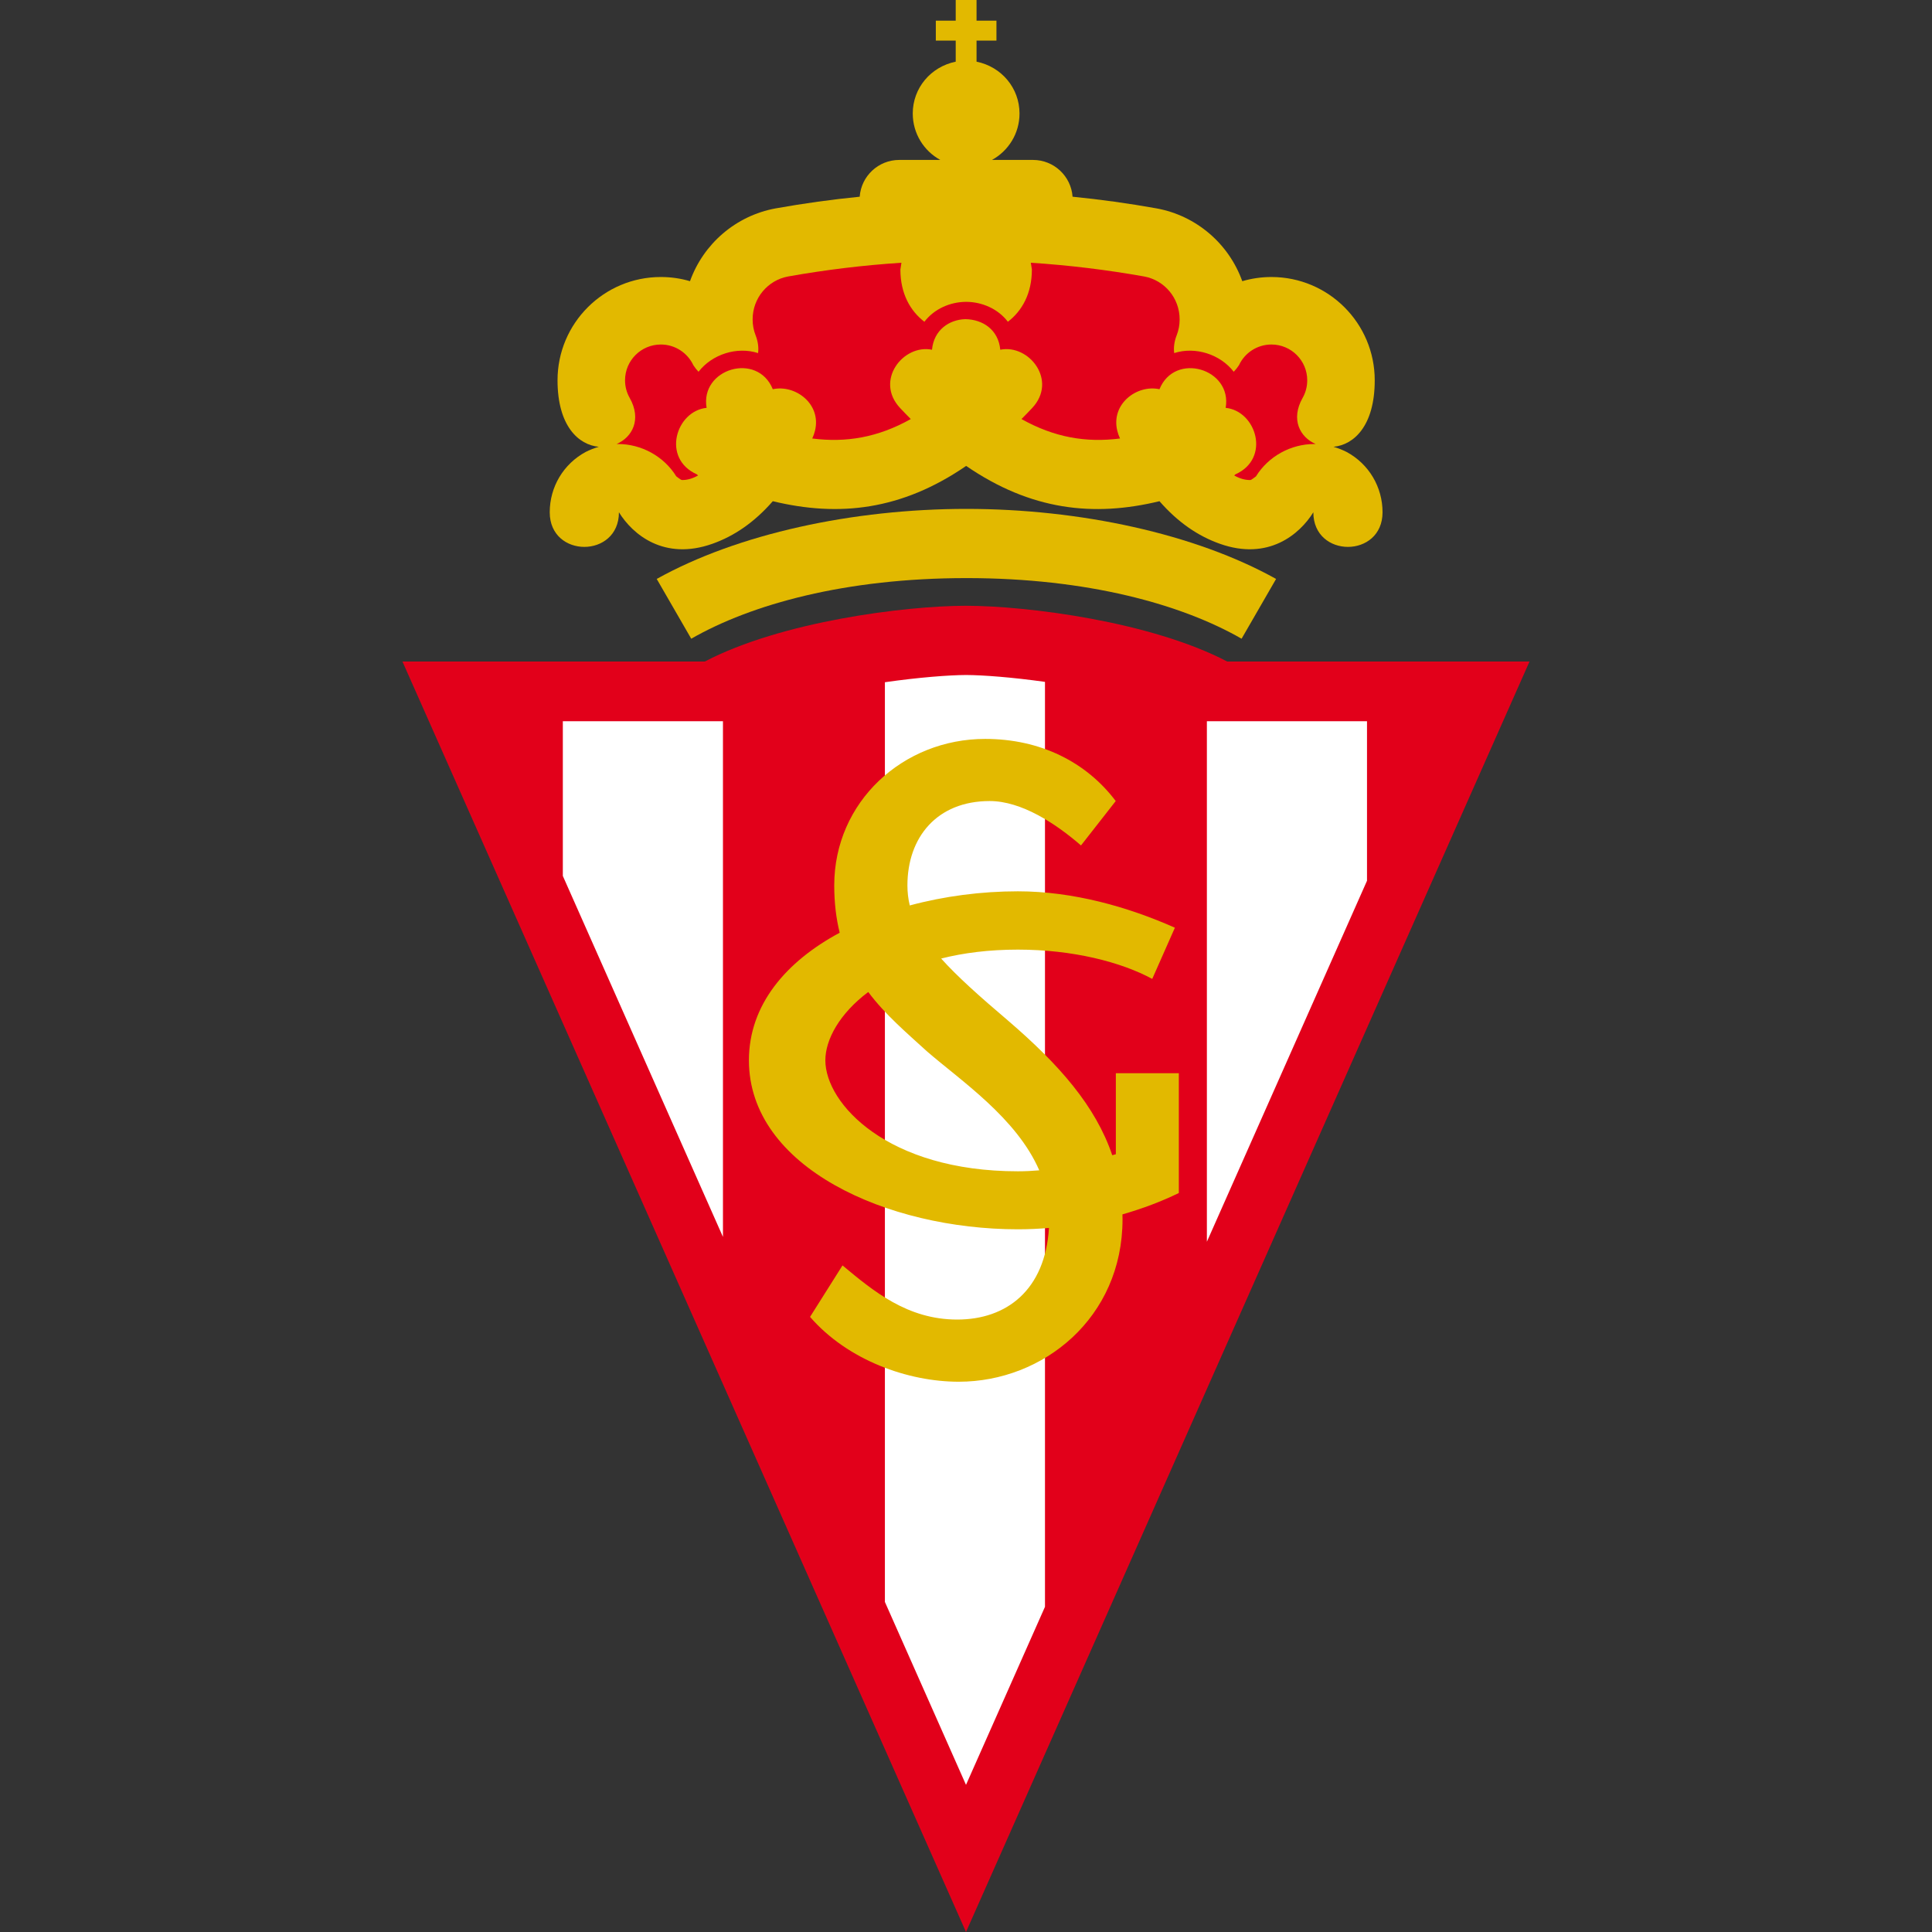
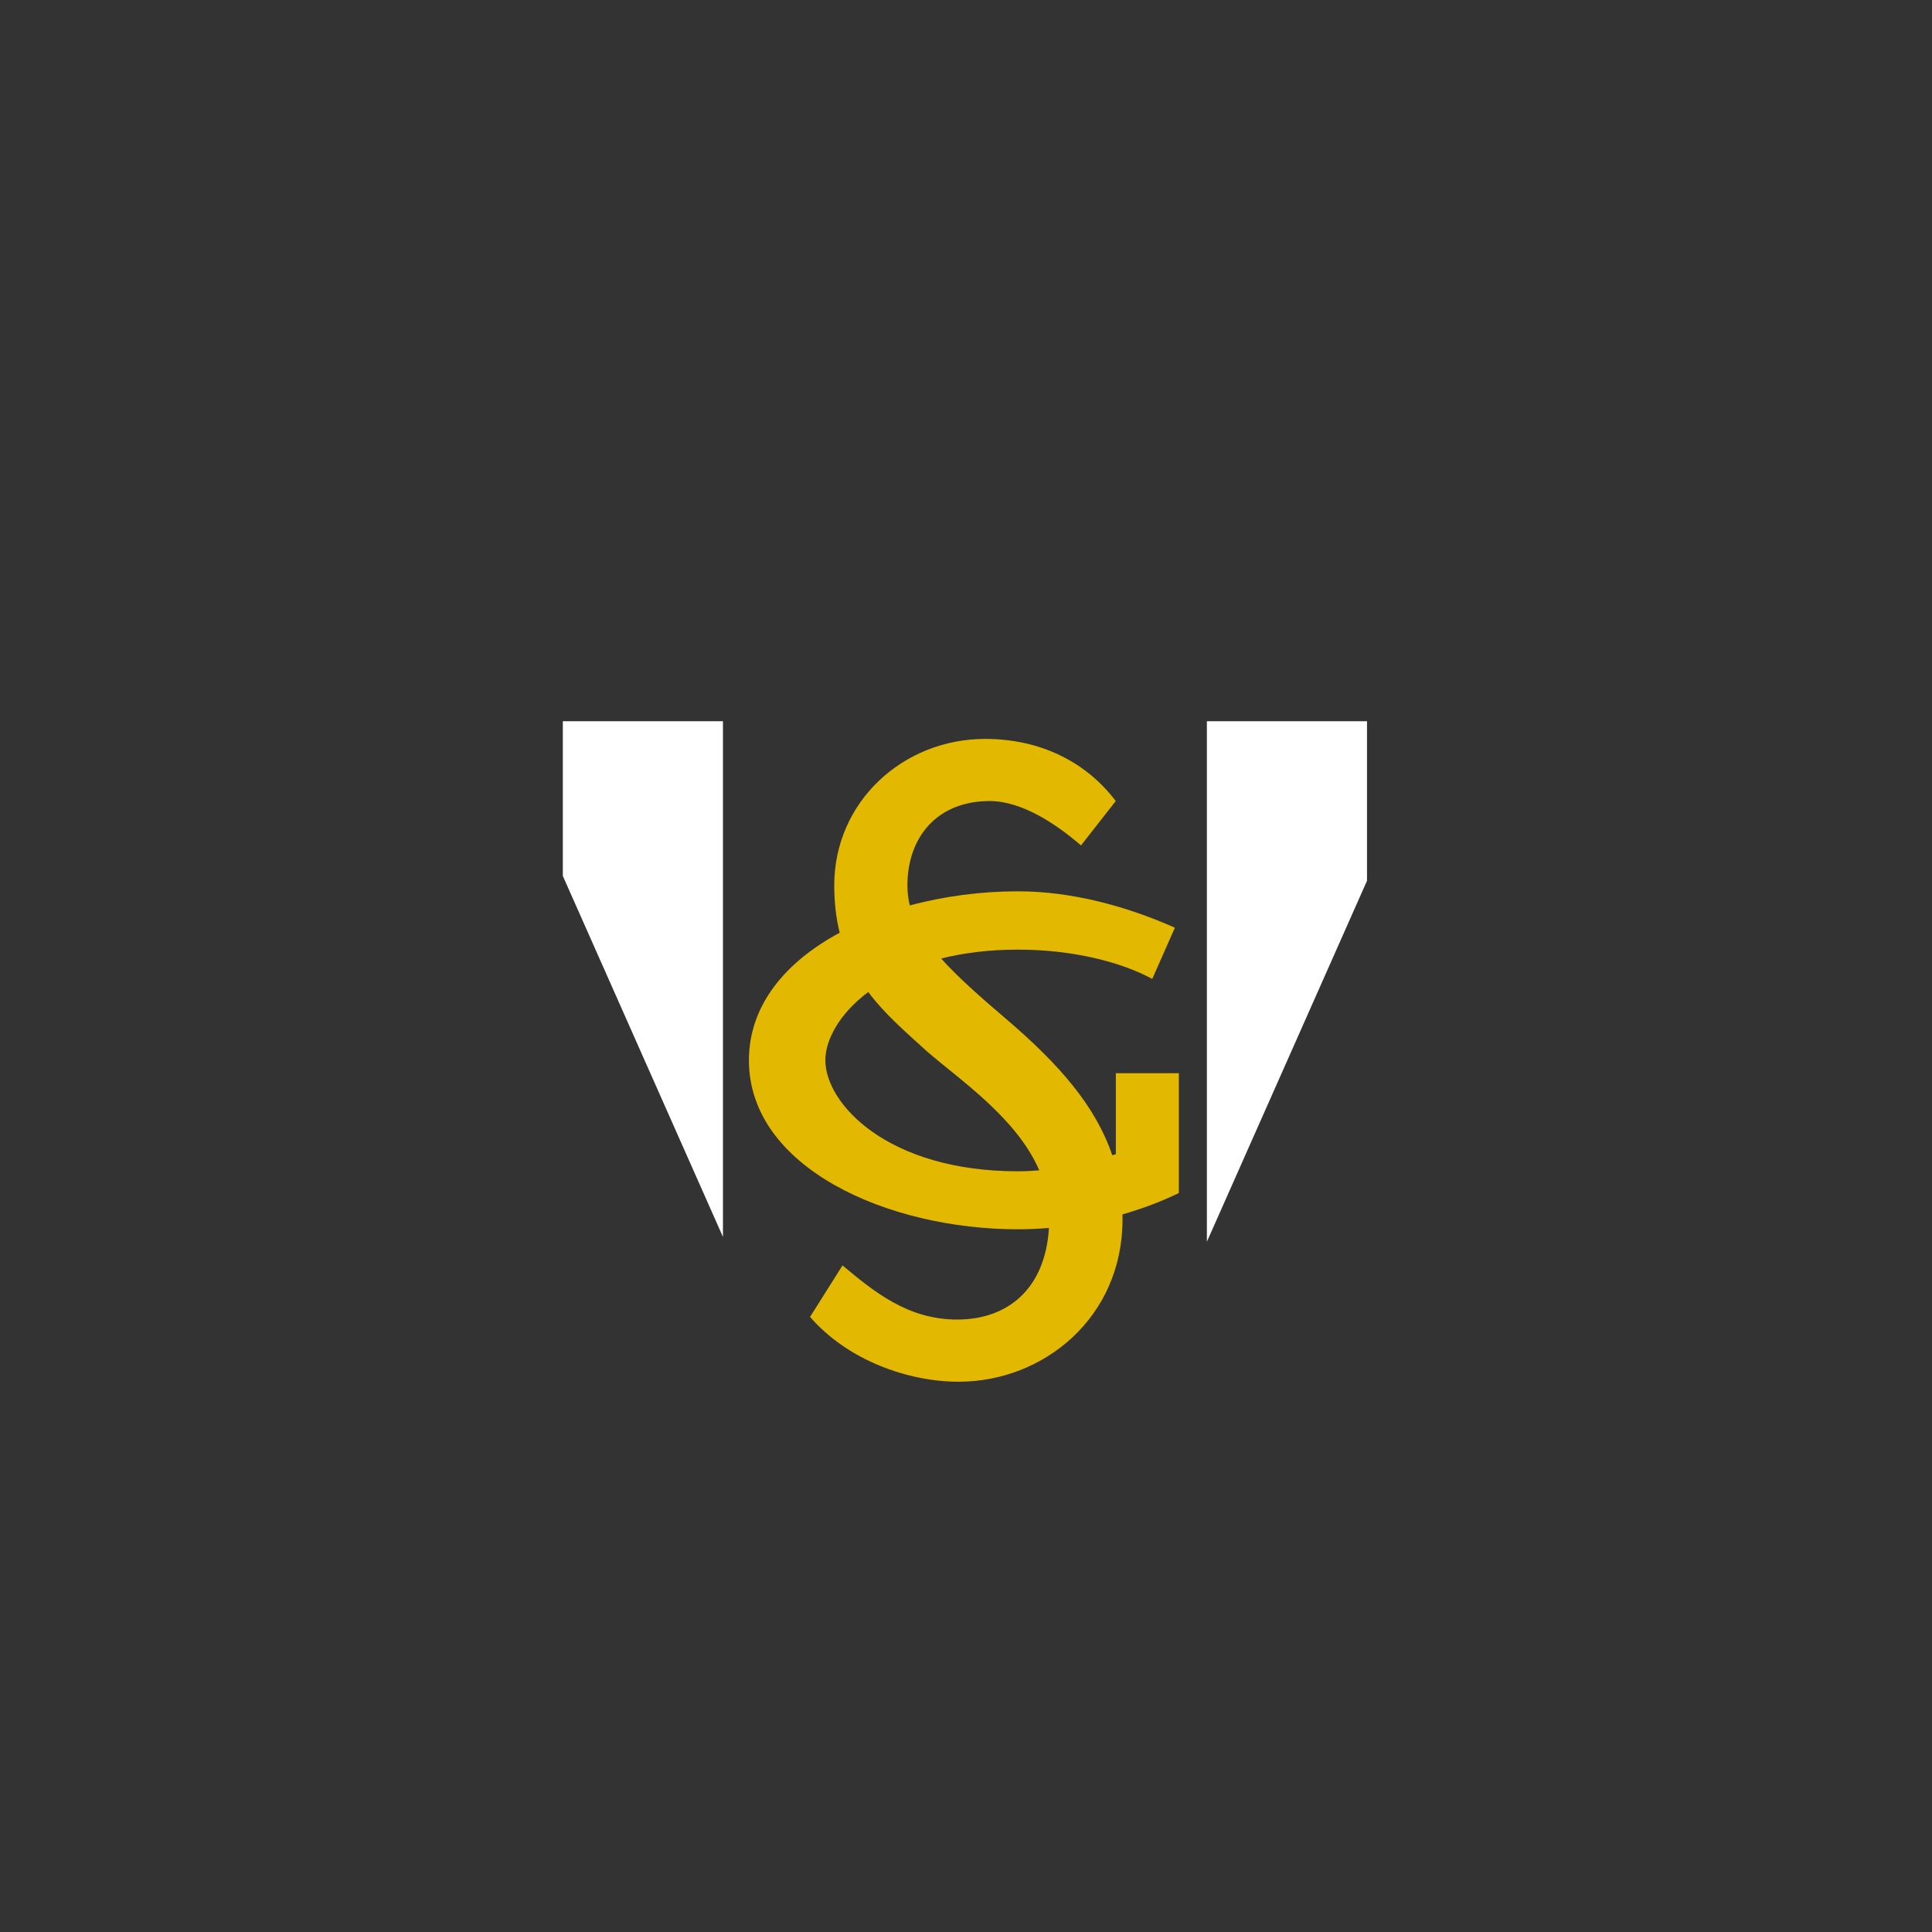
<svg xmlns="http://www.w3.org/2000/svg" width="50" height="50" viewBox="0 0 50 50" fill="none">
  <rect x="0" y="0" width="50" height="50" fill="#333333" stroke="none" />
-   <path fill-rule="evenodd" clip-rule="evenodd" d="M25 50L10.415 17.12H18.241C20.22 16.084 23.41 15.68 24.996 15.677C26.589 15.68 29.78 16.084 31.759 17.12H39.584L25 50Z" fill="#E2001A" />
-   <path fill-rule="evenodd" clip-rule="evenodd" d="M25 46.192L22.901 41.458V17.656C23.773 17.531 24.551 17.471 25.004 17.469C25.444 17.471 26.196 17.528 27.044 17.647V41.584L25 46.192Z" fill="white" />
  <path fill-rule="evenodd" clip-rule="evenodd" d="M18.71 32.011L14.566 22.669V18.665H18.71V32.011Z" fill="white" />
  <path fill-rule="evenodd" clip-rule="evenodd" d="M31.234 18.665H35.378V22.794L31.234 32.136V18.665Z" fill="white" />
  <path fill-rule="evenodd" clip-rule="evenodd" d="M22.47 25.673C21.724 26.233 21.36 26.908 21.36 27.441C21.36 28.56 22.966 30.313 26.343 30.313C26.532 30.313 26.716 30.304 26.896 30.288C26.309 28.933 24.863 27.966 23.992 27.211C23.467 26.732 22.913 26.264 22.47 25.673ZM30.508 30.875C30.059 31.094 29.566 31.28 29.049 31.428L29.051 31.554C29.051 34.105 27 35.759 24.812 35.759C23.503 35.759 21.941 35.208 20.964 34.081L21.804 32.749C22.605 33.415 23.484 34.15 24.773 34.15C26.051 34.15 27.048 33.386 27.147 31.779C26.879 31.802 26.61 31.814 26.343 31.814C22.968 31.814 19.382 30.216 19.382 27.441C19.382 26.006 20.34 24.886 21.731 24.139C21.641 23.775 21.59 23.371 21.59 22.914C21.59 20.754 23.367 19.123 25.496 19.123C26.922 19.123 28.113 19.72 28.875 20.731L27.976 21.88C27.312 21.305 26.433 20.731 25.613 20.731C24.245 20.731 23.484 21.673 23.484 22.914C23.484 23.093 23.504 23.265 23.545 23.433C24.439 23.192 25.399 23.067 26.343 23.067C27.771 23.067 29.189 23.468 30.406 24.009L29.82 25.334C29.01 24.896 27.763 24.576 26.343 24.576C25.595 24.576 24.933 24.661 24.357 24.807C24.776 25.274 25.349 25.785 26.081 26.407C27.416 27.552 28.355 28.627 28.785 29.897L28.878 29.871L28.878 27.775H30.508V30.875Z" fill="#E2B900" />
-   <path fill-rule="evenodd" clip-rule="evenodd" d="M25.011 14.961C21.88 14.961 19.444 15.638 17.889 16.53L16.996 14.983C19.091 13.814 22.073 13.171 25.011 13.17C27.948 13.171 30.93 13.814 33.025 14.983L32.132 16.53C30.578 15.638 28.141 14.961 25.014 14.961H25.011Z" fill="#E2B900" />
-   <path fill-rule="evenodd" clip-rule="evenodd" d="M15.496 11.563C14.974 11.514 14.429 11.028 14.429 9.842C14.429 8.366 15.626 7.169 17.102 7.169C17.365 7.169 17.618 7.206 17.857 7.277C18.203 6.312 19.041 5.582 20.074 5.393C20.796 5.264 21.523 5.163 22.249 5.091C22.287 4.559 22.731 4.139 23.273 4.139H24.335C23.91 3.907 23.622 3.456 23.622 2.937C23.622 2.278 24.089 1.727 24.734 1.596V1.051H24.219V0.535H24.734V0H25.273V0.535H25.788V1.051H25.273V1.596C25.918 1.727 26.385 2.278 26.385 2.938C26.385 3.456 26.096 3.907 25.672 4.139H26.734C27.276 4.139 27.72 4.559 27.758 5.091C28.484 5.163 29.211 5.264 29.932 5.393C30.966 5.582 31.804 6.312 32.15 7.277C32.389 7.207 32.642 7.169 32.904 7.169C34.381 7.169 35.578 8.366 35.578 9.842C35.578 11.028 35.033 11.514 34.511 11.563C34.631 11.598 34.745 11.644 34.849 11.696C35.426 12.007 35.78 12.602 35.78 13.258C35.78 14.452 33.989 14.452 33.989 13.258C33.634 13.831 32.822 14.517 31.57 14.073C31.007 13.874 30.484 13.518 30.007 12.971C28.295 13.386 26.676 13.205 25.004 12.058C23.332 13.205 21.712 13.385 20 12.971C19.523 13.518 19 13.874 18.437 14.073C17.185 14.517 16.372 13.831 16.018 13.258C16.018 14.452 14.227 14.452 14.227 13.258C14.227 12.602 14.581 12.008 15.158 11.696C15.262 11.644 15.376 11.598 15.496 11.563Z" fill="#E2B900" />
-   <path fill-rule="evenodd" clip-rule="evenodd" d="M25.021 7.812H24.987C24.596 7.817 24.183 7.987 23.923 8.327C23.556 8.046 23.302 7.596 23.302 6.976L23.329 6.8C22.351 6.863 21.367 6.982 20.392 7.156C19.872 7.253 19.478 7.711 19.478 8.266C19.478 8.413 19.505 8.551 19.555 8.678C19.619 8.841 19.637 8.996 19.619 9.138C19.075 8.962 18.43 9.167 18.078 9.621C18.03 9.572 17.985 9.516 17.944 9.452C17.795 9.134 17.473 8.916 17.103 8.916C16.591 8.916 16.176 9.33 16.176 9.842C16.176 10.009 16.22 10.164 16.296 10.297C16.611 10.855 16.364 11.316 15.957 11.491L15.994 11.491C16.601 11.491 17.182 11.81 17.502 12.328C17.512 12.332 17.618 12.422 17.648 12.423C17.789 12.426 17.929 12.382 18.066 12.305C18.044 12.287 18.033 12.277 18.034 12.276C17.115 11.864 17.493 10.636 18.287 10.555C18.111 9.543 19.602 9.094 20 10.073C20.58 9.946 21.262 10.451 21.092 11.147C21.076 11.213 21.053 11.28 21.021 11.348C21.895 11.46 22.718 11.323 23.571 10.845C23.479 10.753 23.387 10.658 23.295 10.56C22.628 9.848 23.378 8.9 24.12 9.051C24.168 8.535 24.57 8.271 24.982 8.26C25.428 8.265 25.839 8.529 25.887 9.051C26.63 8.9 27.379 9.848 26.712 10.56C26.62 10.658 26.528 10.753 26.436 10.845C27.289 11.323 28.111 11.46 28.986 11.348C28.954 11.28 28.931 11.213 28.915 11.147C28.745 10.45 29.428 9.946 30.007 10.073C30.405 9.094 31.896 9.544 31.72 10.555C32.514 10.636 32.892 11.864 31.973 12.276C31.974 12.276 31.963 12.287 31.941 12.305C32.078 12.382 32.218 12.426 32.359 12.423C32.39 12.422 32.495 12.332 32.505 12.328C32.825 11.81 33.406 11.491 34.014 11.491L34.05 11.491C33.644 11.316 33.396 10.855 33.712 10.297C33.788 10.164 33.831 10.009 33.831 9.842C33.831 9.33 33.416 8.916 32.904 8.916C32.534 8.916 32.212 9.134 32.064 9.452C32.022 9.516 31.977 9.572 31.929 9.621C31.578 9.167 30.932 8.962 30.388 9.138C30.37 8.996 30.388 8.841 30.452 8.678C30.502 8.551 30.529 8.413 30.529 8.266C30.529 7.711 30.135 7.253 29.615 7.156C28.64 6.982 27.656 6.863 26.678 6.8L26.705 6.976C26.705 7.596 26.451 8.046 26.084 8.327C25.825 7.987 25.412 7.817 25.021 7.812Z" fill="#E2001A" />
</svg>